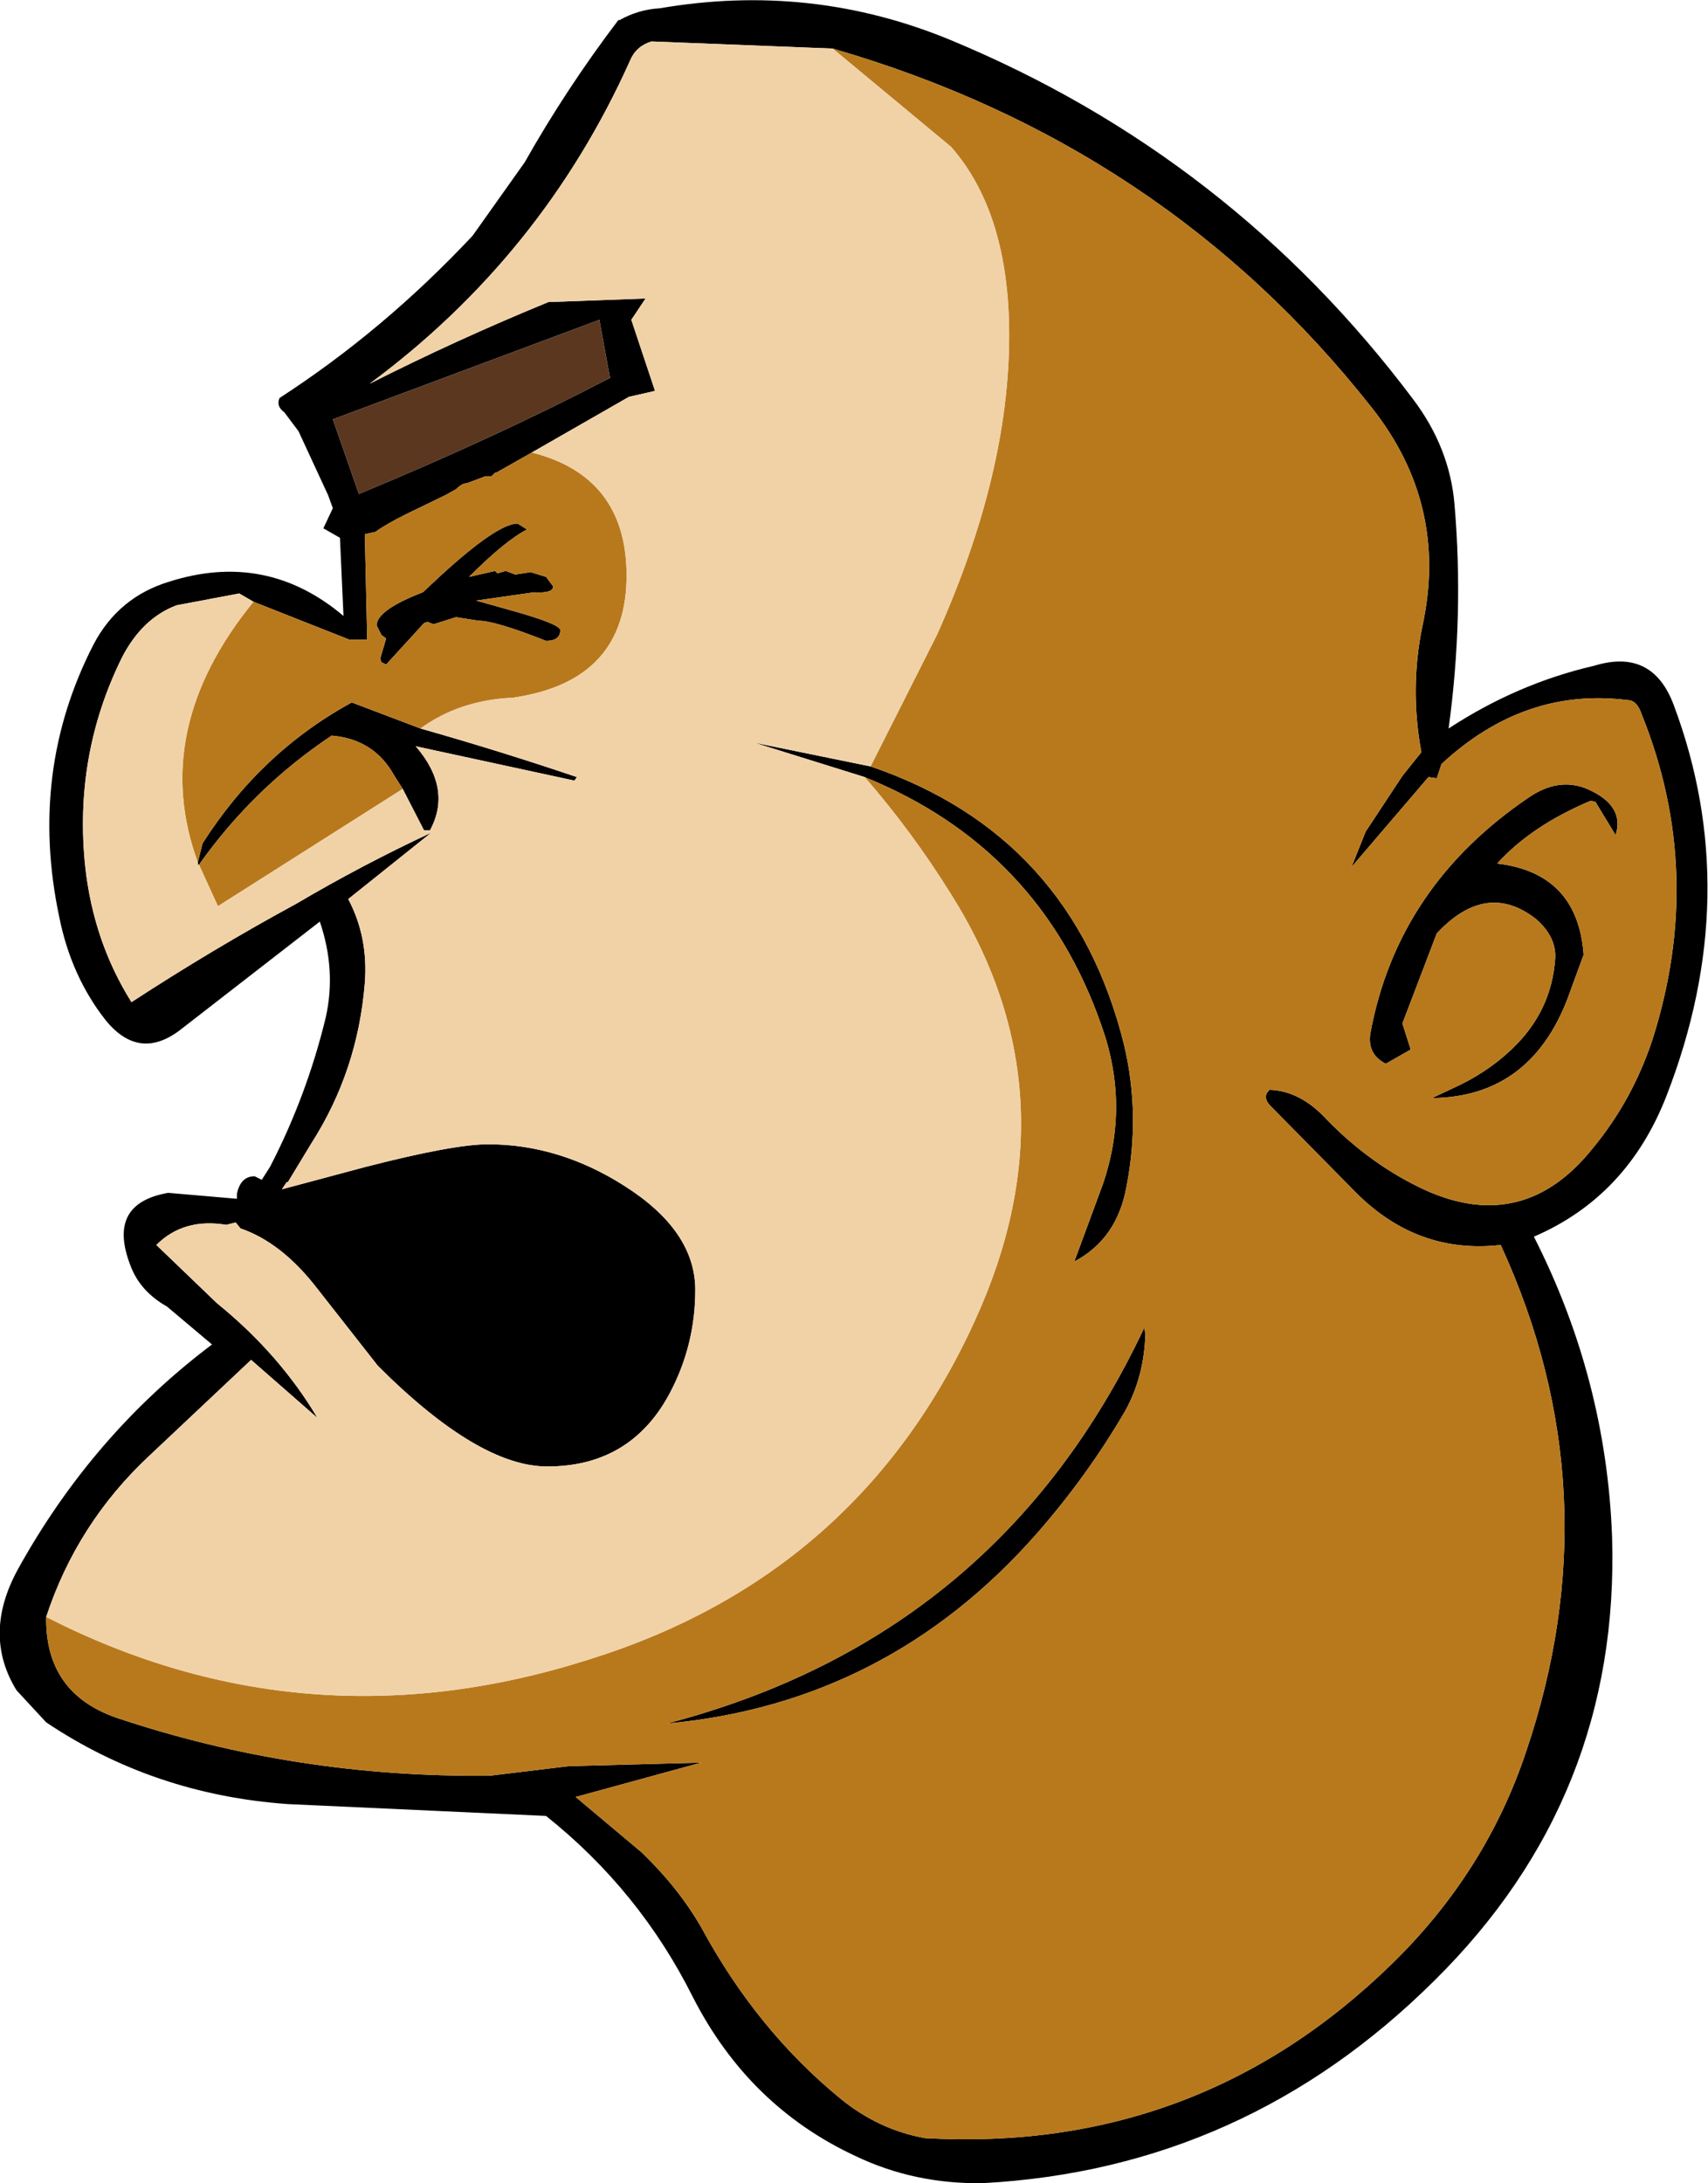
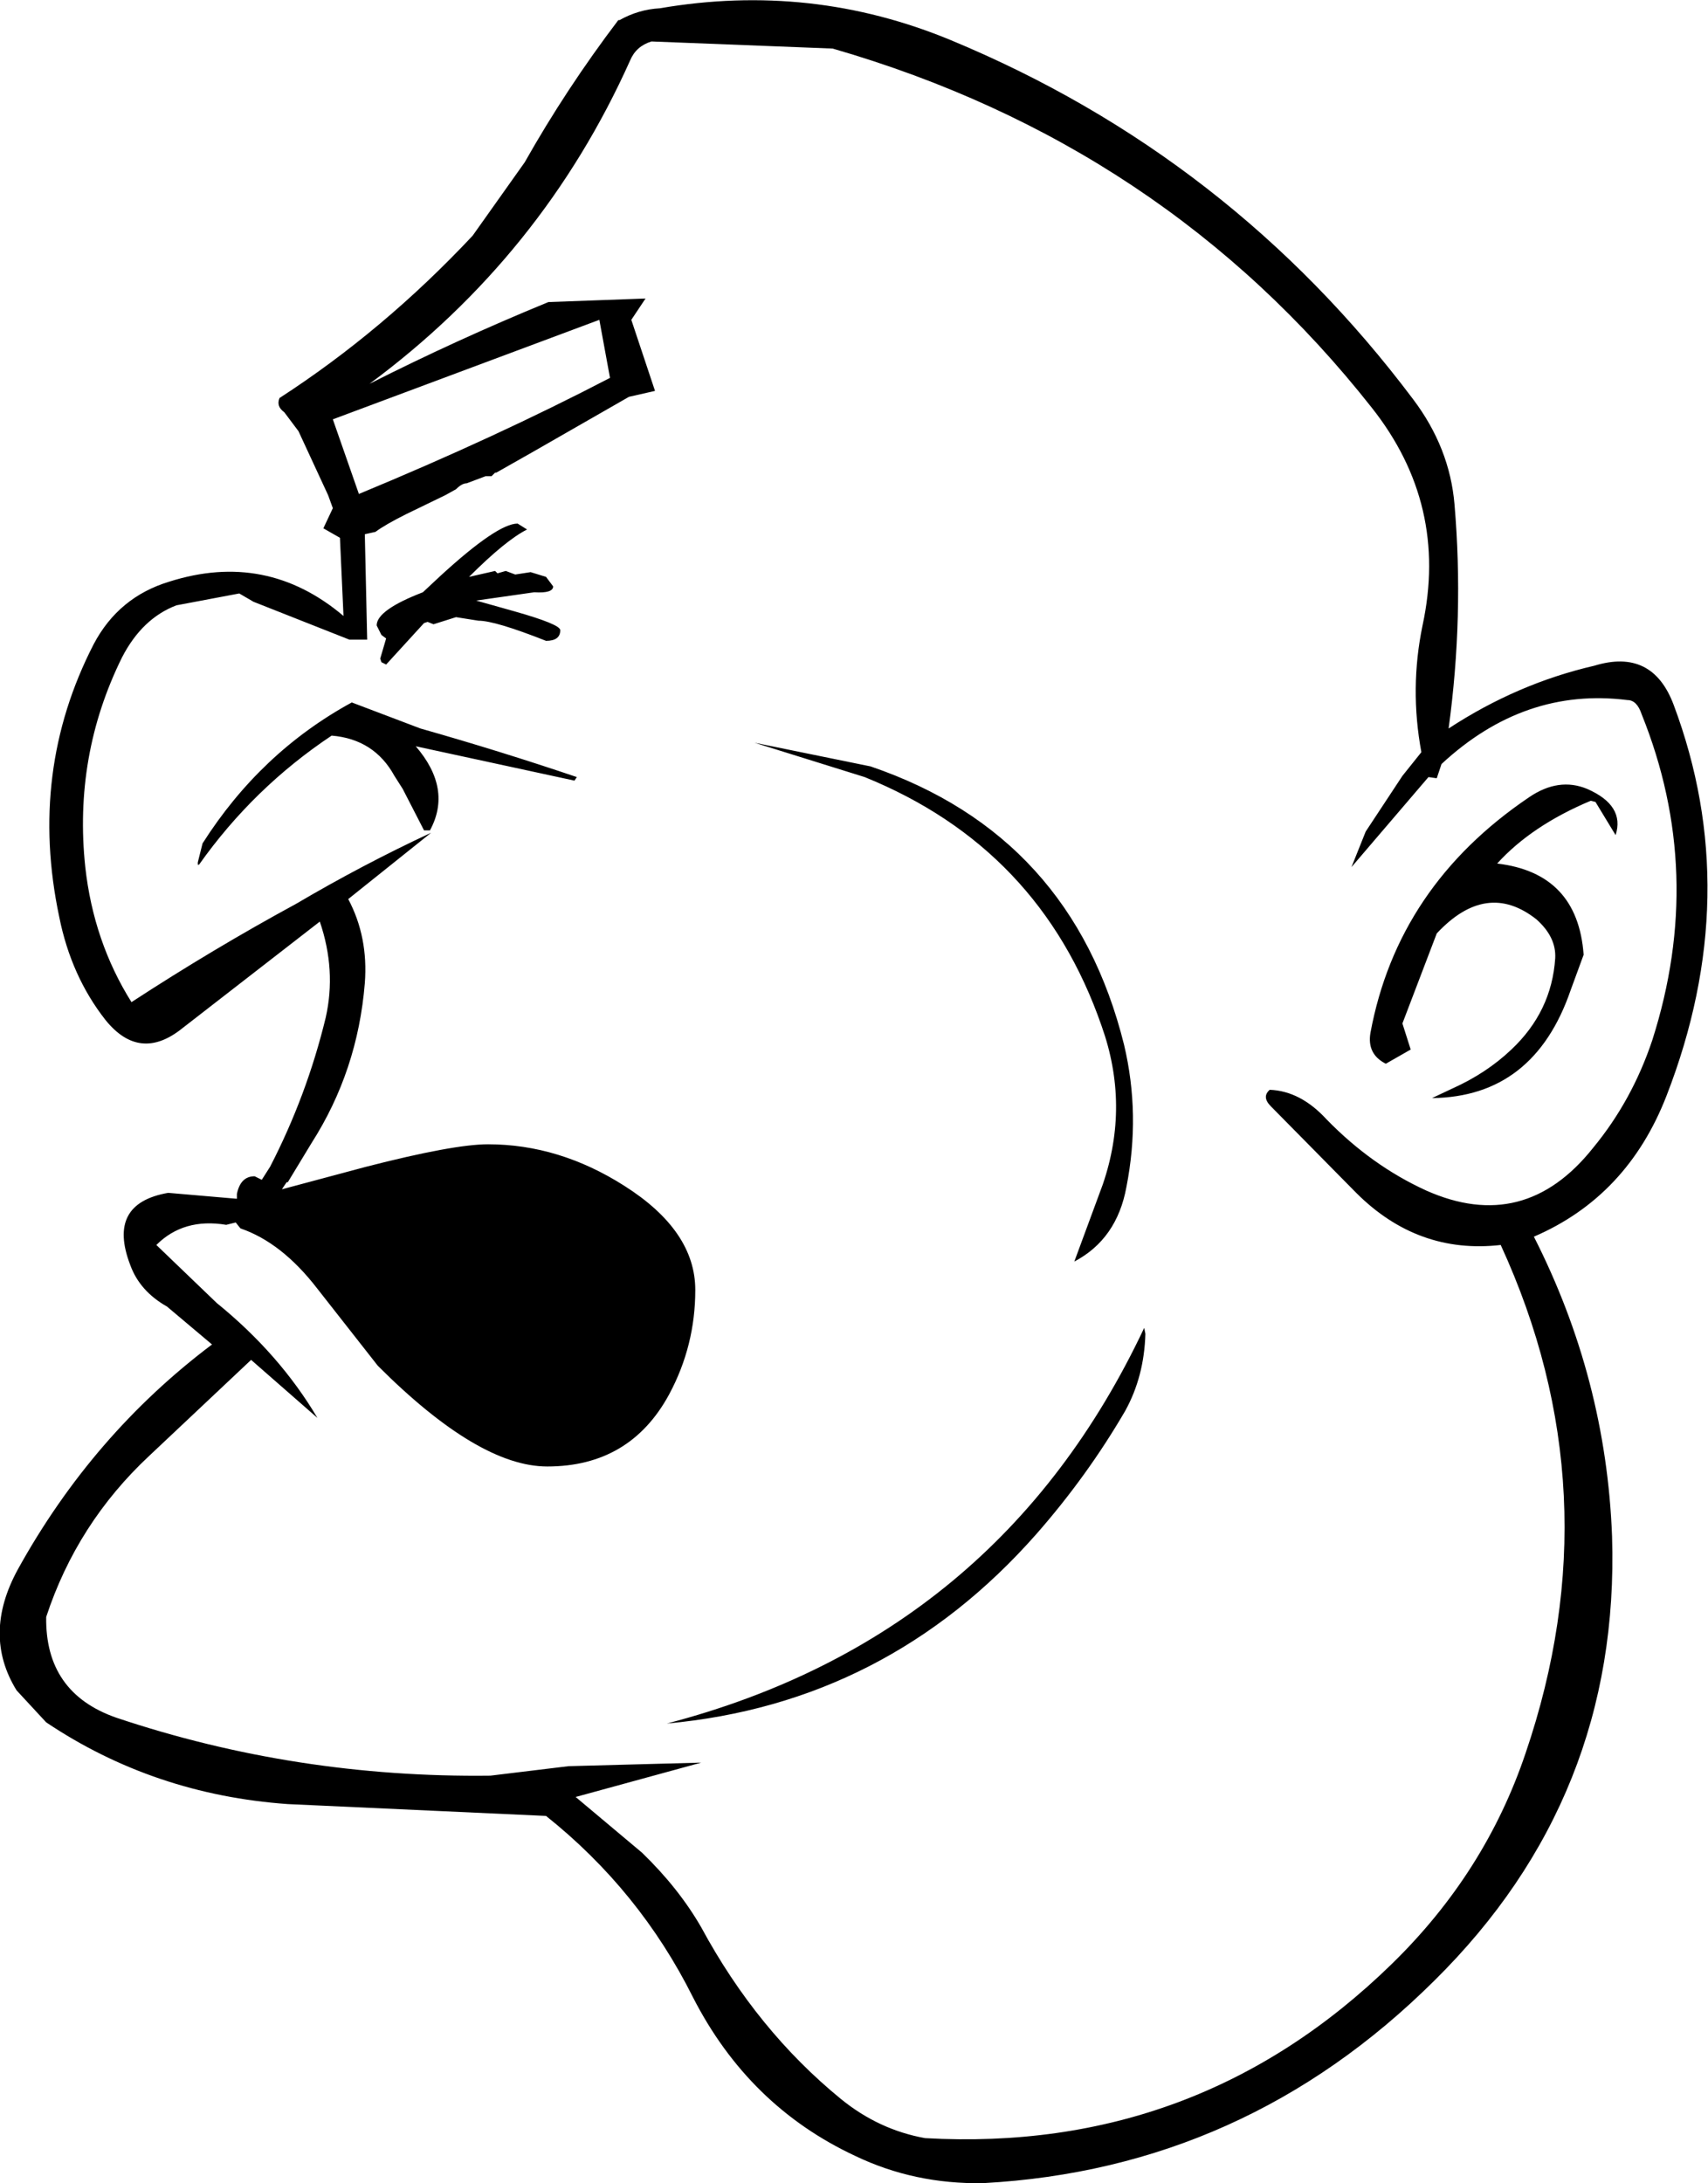
<svg xmlns="http://www.w3.org/2000/svg" height="92.15px" width="72.1px">
  <g transform="matrix(1.0, 0.0, 0.0, 1.0, 0.0, 0.0)">
    <path d="M1.95 68.25 Q1.9 71.45 4.9 72.5 12.5 75.05 20.7 74.95 L24.0 74.55 29.6 74.4 24.3 75.85 27.1 78.2 Q28.65 79.7 29.6 81.35 31.95 85.7 35.5 88.6 37.1 89.9 39.05 90.25 50.55 90.9 58.75 82.9 62.7 79.05 64.4 74.0 68.15 63.0 63.35 52.55 59.85 52.95 57.25 50.35 L53.65 46.7 Q53.25 46.3 53.6 46.0 54.9 46.05 56.0 47.25 57.9 49.2 60.2 50.25 64.35 52.1 67.25 48.45 68.9 46.45 69.75 43.9 72.0 36.85 69.3 30.15 69.1 29.55 68.7 29.55 64.35 29.0 60.85 32.25 L60.65 32.85 60.3 32.8 57.05 36.6 57.65 35.1 59.2 32.75 60.0 31.75 Q59.5 29.05 60.05 26.4 61.15 21.3 57.9 17.2 49.15 6.1 35.15 2.05 L27.5 1.75 Q26.85 1.95 26.6 2.55 22.9 10.8 15.6 16.2 19.25 14.35 23.15 12.75 L27.25 12.6 26.65 13.5 27.65 16.5 26.55 16.75 22.45 19.1 20.95 19.95 20.9 19.95 20.8 20.05 20.75 20.1 20.5 20.1 19.7 20.4 Q19.5 20.4 19.25 20.65 L18.8 20.9 17.15 21.7 Q16.25 22.15 15.85 22.45 L15.4 22.55 15.5 27.0 14.75 27.0 10.7 25.4 10.1 25.05 7.45 25.55 Q6.0 26.1 5.15 27.75 3.1 31.9 3.6 36.6 3.95 39.75 5.55 42.3 9.0 40.05 12.5 38.15 15.3 36.5 18.2 35.15 L14.7 37.95 Q15.55 39.55 15.4 41.5 15.1 45.2 13.15 48.25 L12.15 49.9 12.1 49.9 11.9 50.2 15.45 49.25 Q19.15 48.3 20.6 48.3 23.6 48.3 26.35 50.05 29.35 51.95 29.35 54.45 29.35 56.8 28.25 58.85 26.6 61.9 23.1 61.9 20.2 61.9 15.95 57.65 L13.4 54.4 Q11.9 52.45 10.15 51.85 L9.95 51.6 9.55 51.7 Q7.75 51.4 6.6 52.55 L9.15 55.0 Q11.8 57.15 13.4 59.85 L10.6 57.4 6.3 61.45 Q3.25 64.3 1.95 68.25 M36.75 32.35 Q45.25 35.25 47.45 44.1 48.15 47.05 47.55 50.1 47.15 52.3 45.35 53.25 L46.55 50.0 Q47.7 46.65 46.5 43.3 43.9 35.8 36.5 32.8 L31.85 31.35 36.75 32.35 M60.65 39.4 L59.2 43.2 59.55 44.3 58.5 44.9 Q57.7 44.5 57.85 43.6 59.0 37.4 64.55 33.65 65.8 32.8 67.0 33.3 68.6 34.0 68.2 35.25 L67.35 33.85 67.15 33.8 Q64.65 34.85 63.2 36.45 66.6 36.85 66.85 40.3 L66.3 41.8 Q64.75 46.3 60.45 46.35 L61.3 45.95 Q62.75 45.3 63.8 44.3 65.5 42.7 65.65 40.45 65.7 39.55 64.85 38.8 62.75 37.15 60.65 39.4 M67.3 28.1 Q69.75 27.35 70.65 29.75 73.65 37.75 70.35 46.25 68.7 50.5 64.75 52.2 67.8 58.2 68.05 64.85 68.4 75.85 60.55 83.6 52.55 91.55 41.5 92.15 38.6 92.2 36.1 91.0 31.6 88.9 29.25 84.3 27.0 79.8 23.05 76.65 L12.15 76.15 Q6.5 75.75 1.95 72.7 L0.7 71.35 Q-0.75 69.0 0.75 66.25 3.9 60.55 8.95 56.75 L7.05 55.15 Q5.9 54.5 5.5 53.4 4.5 50.8 7.1 50.35 L10.0 50.6 10.0 50.4 Q10.15 49.65 10.75 49.65 L11.05 49.8 11.4 49.25 Q12.95 46.25 13.75 42.95 14.2 40.95 13.5 38.9 L7.7 43.4 Q5.9 44.85 4.45 43.05 3.0 41.2 2.5 38.7 1.2 32.55 3.95 27.2 5.0 25.2 7.15 24.55 11.25 23.25 14.5 26.0 L14.35 22.7 13.65 22.3 14.05 21.45 13.85 20.9 12.6 18.2 12.0 17.4 Q11.65 17.15 11.8 16.8 16.2 13.95 19.95 9.95 L22.15 6.85 Q23.9 3.75 26.1 0.85 L26.15 0.85 Q26.95 0.4 27.85 0.35 34.25 -0.75 40.15 1.7 51.95 6.6 59.65 16.85 61.2 18.9 61.4 21.3 61.8 26.0 61.15 30.75 64.05 28.85 67.3 28.1 M22.25 22.35 Q21.35 22.8 19.8 24.35 L20.9 24.1 21.0 24.2 21.35 24.1 21.75 24.25 22.4 24.15 23.05 24.35 23.35 24.75 Q23.35 25.05 22.55 25.0 L20.1 25.35 21.7 25.8 Q23.65 26.35 23.65 26.6 23.65 27.05 23.05 27.05 20.9 26.2 20.2 26.2 L19.25 26.05 18.3 26.35 18.05 26.25 17.9 26.3 16.3 28.05 16.1 27.95 16.05 27.8 16.3 26.95 16.1 26.8 15.9 26.4 Q15.9 25.75 17.85 25.0 L18.6 24.3 Q21.0 22.1 21.85 22.1 L22.25 22.35 M25.75 15.95 L25.3 13.5 14.05 17.7 15.15 20.85 Q20.95 18.45 25.75 15.95 M17.0 33.3 L16.65 32.75 Q15.8 31.2 14.0 31.05 10.7 33.25 8.4 36.5 L8.35 36.5 8.35 36.4 8.55 35.6 Q11.0 31.75 14.85 29.65 L17.75 30.75 Q21.1 31.7 24.35 32.8 L24.25 32.95 17.55 31.5 Q19.1 33.3 18.15 35.05 L17.9 35.05 17.0 33.3 M47.5 59.55 Q45.9 62.3 43.75 64.75 37.45 71.9 28.15 72.75 42.15 69.1 48.3 56.05 L48.35 56.3 Q48.3 58.1 47.5 59.55" fill="#000000" fill-rule="evenodd" stroke="none" />
-     <path d="M35.15 2.05 Q49.15 6.1 57.9 17.2 61.15 21.3 60.05 26.4 59.5 29.05 60.0 31.75 L59.2 32.75 57.65 35.1 57.05 36.6 60.3 32.8 60.65 32.85 60.85 32.25 Q64.35 29.0 68.7 29.55 69.1 29.55 69.3 30.15 72.0 36.85 69.75 43.9 68.9 46.45 67.25 48.45 64.35 52.1 60.2 50.25 57.9 49.2 56.0 47.25 54.9 46.05 53.6 46.0 53.25 46.3 53.65 46.7 L57.25 50.35 Q59.85 52.95 63.35 52.55 68.15 63.0 64.4 74.0 62.7 79.05 58.75 82.9 50.55 90.9 39.05 90.25 37.1 89.9 35.5 88.6 31.95 85.7 29.6 81.35 28.65 79.7 27.1 78.2 L24.3 75.85 29.6 74.4 24.0 74.55 20.7 74.95 Q12.5 75.05 4.9 72.5 1.9 71.45 1.95 68.25 12.9 73.85 24.85 70.05 36.25 66.5 41.15 55.75 45.5 46.25 40.15 37.75 38.5 35.1 36.5 32.8 43.9 35.8 46.5 43.3 47.7 46.65 46.55 50.0 L45.35 53.25 Q47.15 52.3 47.55 50.1 48.15 47.05 47.45 44.1 45.25 35.25 36.75 32.35 L39.55 26.8 Q42.6 20.0 42.6 14.15 42.6 9.0 40.15 6.2 L35.15 2.05 M10.7 25.4 L14.75 27.0 15.5 27.0 15.4 22.55 15.85 22.45 Q16.25 22.15 17.15 21.7 L18.8 20.9 19.25 20.65 Q19.5 20.4 19.7 20.4 L20.5 20.1 20.75 20.1 20.8 20.05 20.9 19.95 20.95 19.95 22.45 19.1 Q26.4 20.1 26.45 24.2 26.5 28.75 21.65 29.45 19.4 29.55 17.75 30.75 L14.85 29.65 Q11.0 31.75 8.55 35.6 L8.35 36.4 Q6.3 30.8 10.7 25.4 M60.65 39.4 Q62.75 37.15 64.85 38.8 65.7 39.55 65.65 40.45 65.5 42.7 63.8 44.3 62.75 45.3 61.3 45.95 L60.45 46.35 Q64.75 46.3 66.3 41.8 L66.85 40.3 Q66.6 36.85 63.2 36.45 64.65 34.85 67.15 33.8 L67.35 33.85 68.2 35.25 Q68.6 34.0 67.0 33.3 65.8 32.8 64.55 33.65 59.0 37.4 57.85 43.6 57.7 44.5 58.5 44.9 L59.55 44.3 59.2 43.2 60.65 39.4 M22.25 22.35 L21.85 22.1 Q21.0 22.1 18.6 24.3 L17.85 25.0 Q15.9 25.75 15.9 26.4 L16.1 26.8 16.3 26.95 16.05 27.8 16.1 27.95 16.3 28.05 17.9 26.3 18.05 26.25 18.3 26.35 19.25 26.05 20.2 26.2 Q20.9 26.2 23.05 27.05 23.65 27.05 23.65 26.6 23.65 26.35 21.7 25.8 L20.1 25.35 22.55 25.0 Q23.35 25.05 23.35 24.75 L23.05 24.35 22.4 24.15 21.75 24.25 21.35 24.1 21.0 24.2 20.9 24.1 19.8 24.35 Q21.35 22.8 22.25 22.35 M8.4 36.5 Q10.7 33.25 14.0 31.05 15.8 31.2 16.65 32.75 L17.0 33.3 9.2 38.25 8.4 36.5 M47.5 59.55 Q48.3 58.1 48.35 56.3 L48.3 56.05 Q42.15 69.1 28.15 72.75 37.45 71.9 43.75 64.75 45.9 62.3 47.5 59.55" fill="#b8791d" fill-rule="evenodd" stroke="none" />
-     <path d="M1.95 68.25 Q3.25 64.3 6.3 61.45 L10.6 57.4 13.4 59.85 Q11.8 57.15 9.15 55.0 L6.6 52.55 Q7.75 51.4 9.55 51.7 L9.95 51.6 10.15 51.85 Q11.9 52.45 13.4 54.4 L15.95 57.65 Q20.2 61.9 23.1 61.9 26.6 61.9 28.25 58.85 29.35 56.8 29.35 54.45 29.35 51.95 26.35 50.05 23.6 48.3 20.6 48.3 19.15 48.3 15.45 49.25 L11.9 50.2 12.1 49.9 12.15 49.9 13.15 48.25 Q15.1 45.2 15.4 41.5 15.55 39.55 14.7 37.95 L18.2 35.15 Q15.3 36.5 12.5 38.15 9.0 40.05 5.55 42.3 3.95 39.75 3.6 36.6 3.1 31.9 5.15 27.75 6.0 26.1 7.45 25.55 L10.1 25.05 10.7 25.4 Q6.3 30.8 8.35 36.4 L8.35 36.5 8.4 36.5 9.2 38.25 17.0 33.3 17.9 35.05 18.15 35.05 Q19.1 33.3 17.55 31.5 L24.25 32.95 24.35 32.8 Q21.1 31.7 17.75 30.75 19.4 29.55 21.65 29.45 26.5 28.75 26.45 24.2 26.4 20.1 22.45 19.1 L26.55 16.75 27.65 16.5 26.65 13.5 27.25 12.6 23.15 12.75 Q19.25 14.35 15.6 16.2 22.9 10.8 26.6 2.55 26.85 1.95 27.5 1.75 L35.15 2.05 40.15 6.2 Q42.6 9.0 42.6 14.15 42.6 20.0 39.55 26.8 L36.75 32.35 31.85 31.35 36.5 32.8 Q38.5 35.1 40.15 37.75 45.5 46.25 41.15 55.75 36.25 66.5 24.85 70.05 12.9 73.85 1.95 68.25" fill="#f1d2a7" fill-rule="evenodd" stroke="none" />
-     <path d="M25.75 15.95 Q20.95 18.45 15.15 20.85 L14.05 17.7 25.3 13.5 25.75 15.95" fill="#5b3720" fill-rule="evenodd" stroke="none" />
  </g>
</svg>